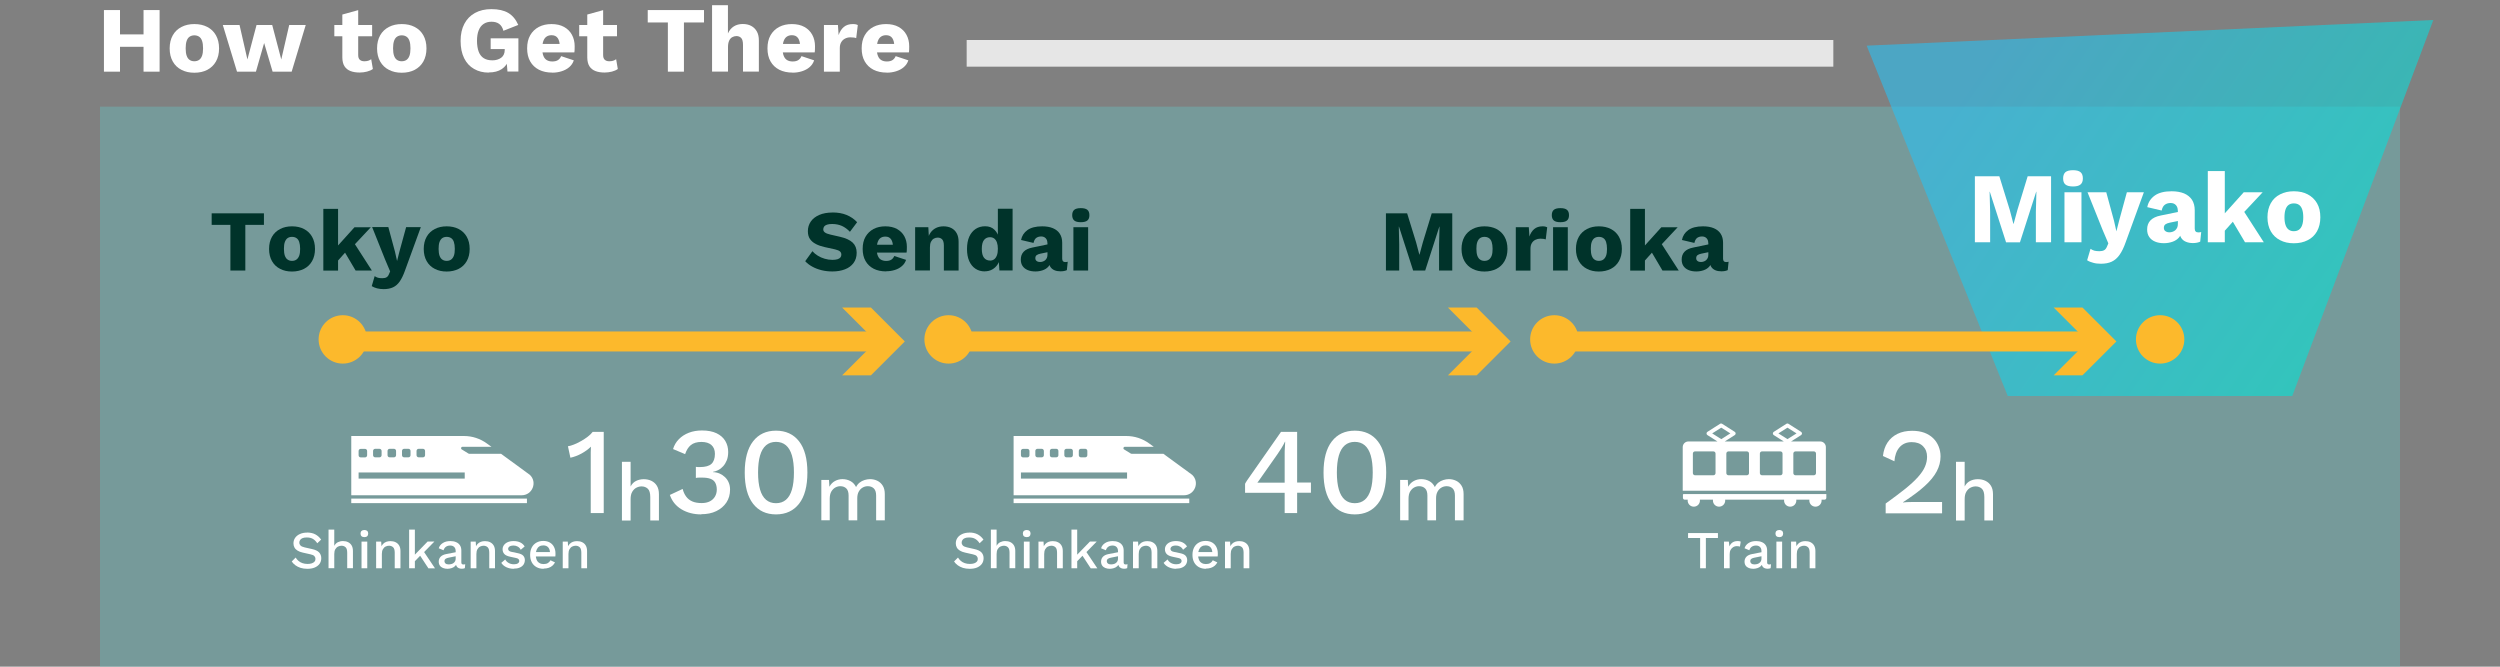
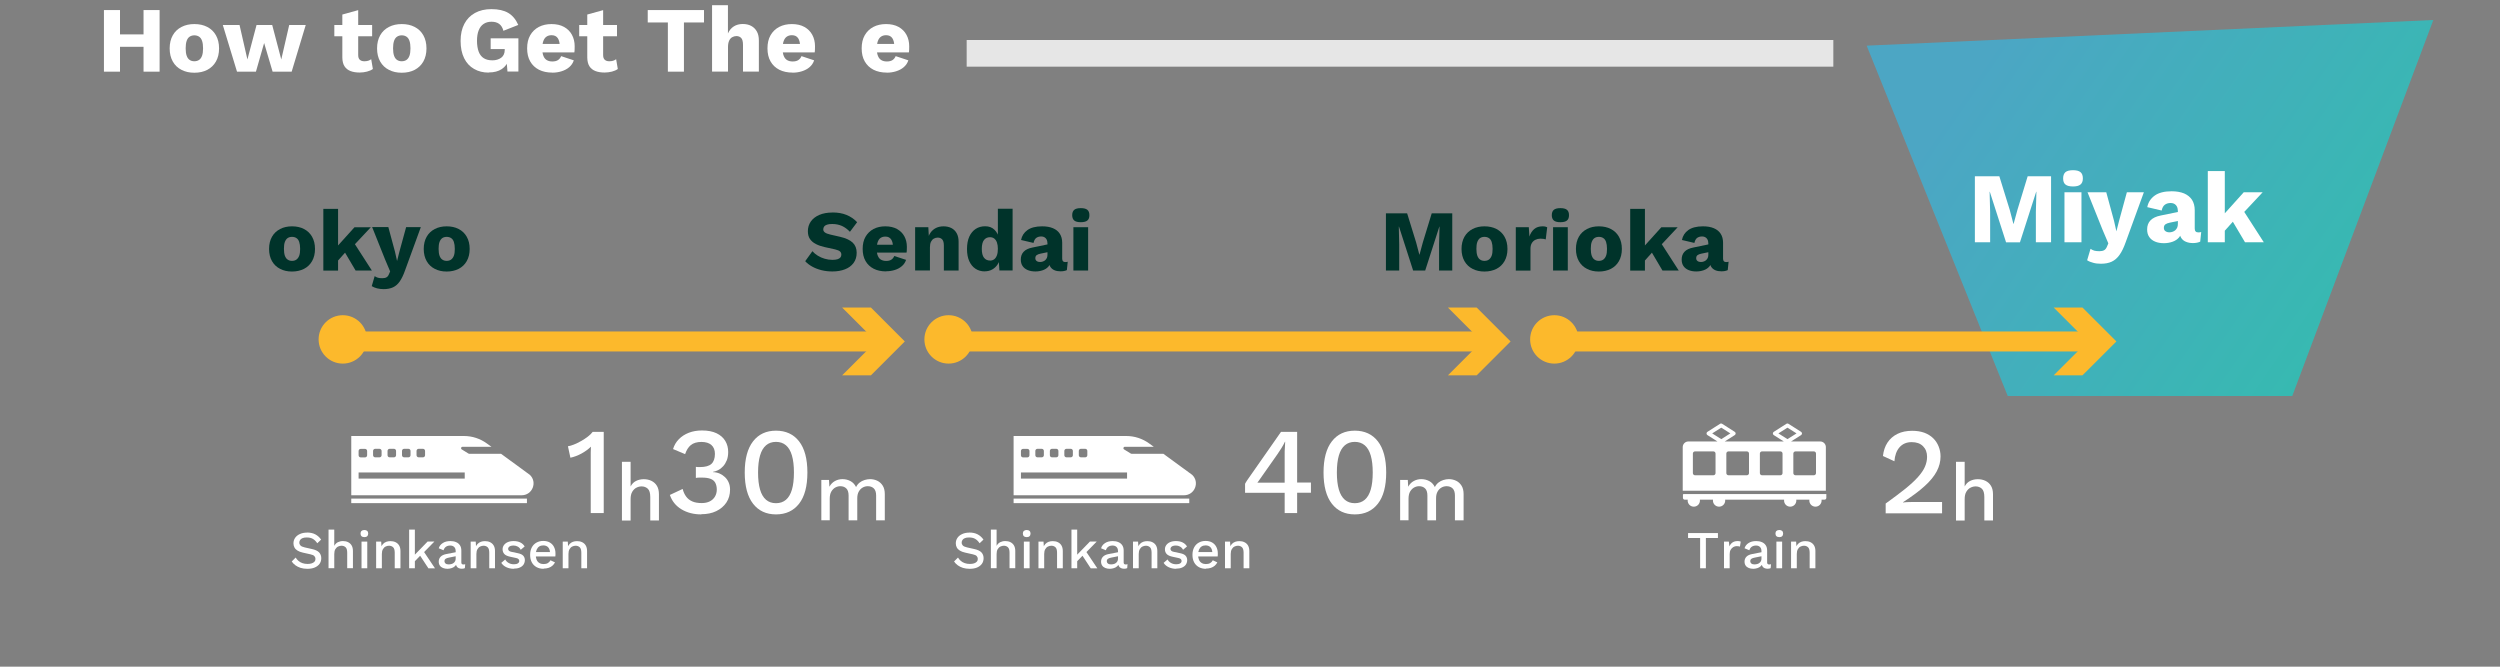
<svg xmlns="http://www.w3.org/2000/svg" id="map" width="375" height="100" viewBox="0 0 375 100">
  <rect x="0" y="0" width="375" height="100" fill="#808080" stroke="none" />
  <defs>
    <style>
      .cls-1 {
        fill: #00332a;
      }

      .cls-2 {
        stroke: #fcb92c;
        stroke-miterlimit: 10;
        stroke-width: 3px;
      }

      .cls-2, .cls-3 {
        fill: none;
      }

      .cls-4 {
        fill: #6cc;
        opacity: .35;
      }

      .cls-5, .cls-6 {
        fill: #fff;
      }

      .cls-7 {
        fill: #fcb92c;
      }

      .cls-6 {
        opacity: .8;
      }

      .cls-8 {
        fill: url(#_名称未設定グラデーション_5);
        opacity: .6;
      }
    </style>
    <clipPath id="clippath">
      <polygon class="cls-3" points="338.79 -68 -517.5 -68 123.78 -453.02 328.4 -461 338.79 -68" />
    </clipPath>
    <linearGradient id="_名称未設定グラデーション_5" data-name="名称未設定グラデーション 5" x1="299.12" y1="7.76" x2="363.85" y2="52.43" gradientUnits="userSpaceOnUse">
      <stop offset="0" stop-color="#29c0f2" />
      <stop offset="1" stop-color="#00e6cc" />
    </linearGradient>
  </defs>
-   <rect class="cls-4" x="15" y="16" width="345" height="84" />
  <polygon class="cls-8" points="343.84 59.4 301.16 59.4 280 6.85 365 3 343.84 59.4" />
  <g>
-     <path class="cls-1" d="M39.59,32v1.73h-2.79v6.85h-2.24v-6.85h-2.81v-1.73h7.84Z" />
    <path class="cls-1" d="M43.8,33.95c.68,0,1.28.13,1.8.4s.92.65,1.21,1.16c.29.51.44,1.12.44,1.83s-.15,1.32-.44,1.83c-.29.51-.69.89-1.21,1.16-.52.26-1.12.4-1.8.4s-1.26-.13-1.78-.4c-.52-.26-.93-.65-1.22-1.16-.29-.51-.44-1.12-.44-1.83s.15-1.32.44-1.83c.29-.51.7-.89,1.22-1.16s1.11-.4,1.78-.4ZM43.8,35.53c-.25,0-.47.06-.65.18-.18.12-.32.32-.42.58-.1.27-.14.62-.14,1.04s.05.77.14,1.03c.1.26.23.46.42.58.18.13.4.19.65.19s.48-.06.66-.19c.18-.13.32-.32.42-.58.1-.26.14-.61.14-1.03s-.05-.77-.14-1.04-.23-.46-.42-.58c-.18-.12-.4-.18-.66-.18Z" />
    <path class="cls-1" d="M50.71,31.33v9.26h-2.21v-9.26h2.21ZM55.63,34.08l-3.12,3.33-.42.12-1.86,2.08v-2.26s2.94-3.26,2.94-3.26h2.46ZM52.85,36.03l2.93,4.55h-2.44l-1.92-3.25,1.44-1.3Z" />
    <path class="cls-1" d="M63.12,34.08l-2.37,6.5c-.24.68-.51,1.23-.79,1.64-.29.41-.62.7-1.01.88-.39.18-.86.27-1.4.27-.36,0-.7-.04-1-.12-.3-.08-.57-.19-.79-.33l.44-1.5c.16.11.32.19.49.24.17.05.39.07.66.07.25,0,.46-.04.62-.13.16-.09.29-.25.38-.49l.17-.4-.75-1.77-1.95-4.88h2.43l1,3.71.31,1.38.36-1.43,1-3.65h2.2Z" />
    <path class="cls-1" d="M67,33.95c.68,0,1.28.13,1.8.4s.92.65,1.21,1.16c.29.51.44,1.12.44,1.83s-.15,1.32-.44,1.83c-.29.51-.69.89-1.21,1.16-.52.26-1.12.4-1.8.4s-1.26-.13-1.78-.4c-.52-.26-.93-.65-1.22-1.16-.29-.51-.44-1.12-.44-1.83s.15-1.32.44-1.83c.29-.51.7-.89,1.22-1.16s1.11-.4,1.78-.4ZM67,35.53c-.25,0-.47.06-.65.18-.18.12-.32.32-.42.58-.1.27-.14.62-.14,1.04s.05.77.14,1.03c.1.26.23.46.42.58.18.13.4.19.65.19s.48-.06.66-.19c.18-.13.32-.32.42-.58.1-.26.14-.61.14-1.03s-.05-.77-.14-1.04-.23-.46-.42-.58c-.18-.12-.4-.18-.66-.18Z" />
  </g>
  <g>
    <path class="cls-1" d="M124.87,31.87c.8,0,1.5.12,2.11.37s1.14.61,1.59,1.09l-1.08,1.44c-.37-.39-.77-.68-1.2-.88-.43-.19-.92-.29-1.46-.29-.32,0-.58.03-.78.1s-.34.16-.43.29c-.09.12-.13.26-.13.42,0,.18.08.34.25.46.17.13.44.23.83.32l1.44.33c.86.2,1.49.49,1.89.87.4.38.6.89.6,1.52s-.16,1.12-.47,1.54c-.31.42-.74.74-1.29.95-.55.21-1.17.32-1.87.32-.57,0-1.12-.06-1.64-.19s-.99-.31-1.4-.54c-.42-.23-.77-.5-1.05-.81l1.08-1.5c.22.25.48.47.8.67s.66.35,1.04.46c.38.11.76.17,1.15.17.3,0,.56-.03.76-.09s.35-.15.45-.27.14-.26.14-.43c0-.18-.06-.34-.19-.46-.13-.13-.38-.23-.74-.32l-1.59-.35c-.49-.11-.92-.26-1.29-.45-.38-.19-.67-.44-.89-.75s-.32-.71-.32-1.19c0-.54.15-1.02.44-1.44.29-.42.72-.75,1.27-.99.55-.24,1.22-.36,1.99-.36Z" />
    <path class="cls-1" d="M132.92,40.71c-.72,0-1.34-.13-1.87-.4-.52-.27-.93-.65-1.22-1.16-.29-.5-.43-1.11-.43-1.82s.14-1.32.43-1.82c.29-.5.69-.89,1.2-1.16s1.11-.4,1.77-.4,1.27.13,1.75.4.85.63,1.1,1.09c.25.46.38.99.38,1.59,0,.16,0,.31-.01.47,0,.16-.02.29-.04.39h-5.15v-1.18h4.17l-1.05.4c0-.52-.09-.92-.28-1.2-.19-.28-.47-.42-.86-.42-.28,0-.51.06-.71.19-.19.13-.34.33-.44.61s-.15.63-.15,1.07.06.77.17,1.03c.11.26.27.46.48.57s.46.18.75.18c.33,0,.59-.06.79-.19s.34-.31.44-.55l1.77.58c-.12.37-.33.69-.63.94-.3.26-.65.45-1.07.58s-.84.19-1.29.19Z" />
    <path class="cls-1" d="M137.27,40.58v-6.5h1.98l.12,2.24-.25-.25c.09-.47.24-.86.46-1.17.22-.31.5-.55.83-.71.33-.16.71-.24,1.12-.24.45,0,.84.09,1.18.26.33.17.6.43.79.77.19.34.29.76.29,1.27v4.33h-2.21v-3.74c0-.45-.09-.76-.26-.94-.17-.17-.39-.26-.66-.26-.21,0-.4.05-.58.15s-.32.26-.43.47-.16.51-.16.87v3.44h-2.21Z" />
    <path class="cls-1" d="M147.73,40.71c-.54,0-1.01-.13-1.41-.4-.4-.26-.71-.65-.94-1.15-.22-.5-.33-1.1-.33-1.81s.11-1.34.34-1.85c.23-.5.55-.89.96-1.16s.89-.4,1.42-.4c.59,0,1.06.18,1.42.54s.59.82.7,1.37l-.21.27v-4.81h2.21v9.26h-1.98l-.14-2.21.26.19c-.05.43-.18.81-.4,1.13-.21.32-.48.57-.81.75-.32.18-.7.27-1.11.27ZM148.49,39.09c.25,0,.47-.07.64-.2.18-.13.31-.34.41-.6s.14-.6.14-.99c0-.36-.05-.67-.14-.93-.09-.26-.23-.45-.4-.59-.18-.13-.39-.2-.64-.2-.38,0-.68.14-.9.42s-.33.73-.33,1.33.11,1.05.33,1.33c.22.28.52.42.9.42Z" />
    <path class="cls-1" d="M157.11,36.46c0-.3-.08-.54-.25-.72s-.4-.27-.68-.27-.53.07-.73.21-.34.4-.42.76l-1.87-.44c.12-.62.44-1.12.96-1.49s1.25-.56,2.2-.56c.63,0,1.17.09,1.62.28.45.19.79.46,1.03.83.24.37.36.82.36,1.36v2.38c0,.34.15.51.45.51.16,0,.28-.02.38-.05l-.13,1.26c-.26.12-.58.18-.95.18-.34,0-.64-.05-.9-.16-.26-.11-.46-.27-.61-.49s-.22-.5-.22-.84v-.08l.25-.09c0,.37-.11.68-.33.94-.22.25-.51.44-.86.56-.35.12-.72.18-1.1.18-.44,0-.83-.07-1.16-.21-.33-.14-.58-.34-.76-.6-.18-.26-.27-.59-.27-.98,0-.47.14-.86.42-1.16.28-.31.73-.52,1.33-.64l2.46-.51v1.17s-1.26.26-1.26.26c-.26.05-.45.13-.58.23-.13.1-.19.25-.19.45s.07.33.21.43c.14.1.3.14.49.14.15,0,.29-.02.42-.07.13-.04.25-.11.36-.2.1-.09.19-.21.25-.34.06-.14.09-.3.09-.49v-1.72Z" />
    <path class="cls-1" d="M162.12,33.33c-.45,0-.78-.08-.98-.25s-.31-.44-.31-.8.1-.64.31-.81.53-.25.98-.25.77.08.98.25.31.44.31.81-.1.63-.31.8-.53.25-.98.25ZM163.22,34.08v6.5h-2.21v-6.5h2.21Z" />
  </g>
  <g>
    <path class="cls-1" d="M217.84,32v8.58h-1.98v-3.94l.07-2.64h-.03l-2.12,6.58h-1.81l-2.12-6.58h-.03l.06,2.64v3.94h-1.99v-8.58h3.18l1.35,4.37.48,1.82h.03l.49-1.81,1.34-4.38h3.05Z" />
    <path class="cls-1" d="M222.67,33.95c.68,0,1.28.13,1.8.4s.92.65,1.21,1.16c.29.51.44,1.12.44,1.83s-.15,1.32-.44,1.83c-.29.51-.69.89-1.21,1.16-.52.26-1.12.4-1.8.4s-1.26-.13-1.78-.4c-.52-.26-.93-.65-1.22-1.16-.29-.51-.44-1.12-.44-1.83s.15-1.32.44-1.83c.29-.51.7-.89,1.22-1.16s1.11-.4,1.78-.4ZM222.67,35.53c-.25,0-.47.06-.65.18-.18.12-.32.32-.42.58-.1.27-.14.62-.14,1.04s.05.77.14,1.03c.1.26.23.46.42.58.18.13.4.19.65.19s.48-.06.66-.19c.18-.13.32-.32.42-.58.1-.26.14-.61.14-1.03s-.05-.77-.14-1.04-.23-.46-.42-.58c-.18-.12-.4-.18-.66-.18Z" />
    <path class="cls-1" d="M227.37,40.58v-6.5h1.95l.09,1.4c.16-.48.41-.86.73-1.13.33-.27.74-.4,1.24-.4.16,0,.31.01.42.04.12.03.21.06.28.1l-.22,1.82c-.09-.03-.2-.06-.33-.08s-.3-.03-.49-.03c-.26,0-.5.06-.73.17-.23.11-.41.28-.54.5-.13.22-.2.5-.2.84v3.28h-2.21Z" />
    <path class="cls-1" d="M234.06,33.33c-.45,0-.78-.08-.98-.25s-.31-.44-.31-.8.1-.64.31-.81.53-.25.98-.25.77.08.98.25.31.44.31.81-.1.63-.31.8-.53.25-.98.25ZM235.17,34.08v6.5h-2.21v-6.5h2.21Z" />
    <path class="cls-1" d="M239.83,33.95c.68,0,1.28.13,1.8.4s.92.65,1.21,1.16c.29.51.44,1.12.44,1.83s-.15,1.32-.44,1.83c-.29.51-.69.89-1.21,1.16-.52.26-1.12.4-1.8.4s-1.26-.13-1.78-.4c-.52-.26-.93-.65-1.22-1.16-.29-.51-.44-1.12-.44-1.83s.15-1.32.44-1.83c.29-.51.7-.89,1.22-1.16s1.11-.4,1.78-.4ZM239.83,35.53c-.25,0-.47.06-.65.18-.18.12-.32.32-.42.58-.1.27-.14.62-.14,1.04s.05.77.14,1.03c.1.26.23.46.42.58.18.13.4.19.65.19s.48-.06.66-.19c.18-.13.32-.32.42-.58.1-.26.14-.61.14-1.03s-.05-.77-.14-1.04-.23-.46-.42-.58c-.18-.12-.4-.18-.66-.18Z" />
    <path class="cls-1" d="M246.74,31.33v9.26h-2.21v-9.26h2.21ZM251.66,34.08l-3.12,3.33-.42.12-1.86,2.08v-2.26s2.94-3.26,2.94-3.26h2.46ZM248.88,36.03l2.93,4.55h-2.44l-1.92-3.25,1.44-1.3Z" />
    <path class="cls-1" d="M256.24,36.46c0-.3-.08-.54-.25-.72s-.4-.27-.68-.27-.53.07-.73.21-.34.4-.42.76l-1.87-.44c.12-.62.44-1.12.96-1.49s1.25-.56,2.2-.56c.63,0,1.17.09,1.62.28.45.19.79.46,1.03.83.24.37.36.82.36,1.36v2.38c0,.34.15.51.45.51.16,0,.28-.02.38-.05l-.13,1.26c-.26.12-.58.18-.95.18-.34,0-.64-.05-.9-.16-.26-.11-.46-.27-.61-.49s-.22-.5-.22-.84v-.08l.25-.09c0,.37-.11.68-.33.94-.22.25-.51.44-.86.56-.35.12-.72.18-1.1.18-.44,0-.83-.07-1.16-.21-.33-.14-.58-.34-.76-.6-.18-.26-.27-.59-.27-.98,0-.47.14-.86.42-1.16.28-.31.73-.52,1.33-.64l2.46-.51v1.17s-1.26.26-1.26.26c-.26.05-.45.13-.58.23-.13.1-.19.25-.19.45s.07.33.21.43c.14.1.3.14.49.14.15,0,.29-.02.42-.07.13-.04.25-.11.36-.2.1-.09.19-.21.25-.34.06-.14.09-.3.09-.49v-1.72Z" />
  </g>
  <g>
    <path class="cls-5" d="M88.61,76.97v-8.36c0-.25,0-.5,0-.77,0-.26.02-.54.03-.84-.42.41-.9.75-1.43,1.04-.54.29-1.09.5-1.65.62l-.37-1.72c.26-.04.56-.12.9-.26.34-.14.7-.31,1.07-.52.37-.21.71-.43,1.02-.67.31-.24.55-.48.72-.71h1.66v12.18h-1.96Z" />
    <path class="cls-5" d="M93.29,78.05v-8.78h1.3v3.7c.2-.38.47-.66.82-.83.34-.17.73-.26,1.15-.26s.81.08,1.16.25c.34.17.62.41.82.75.2.33.3.75.3,1.26v3.93h-1.3v-3.51c0-.6-.12-1.01-.37-1.25-.25-.23-.56-.35-.93-.35-.26,0-.52.06-.77.19-.25.12-.46.33-.63.61-.17.28-.25.65-.25,1.12v3.2h-1.3Z" />
    <path class="cls-5" d="M105.19,77.16c-1.14,0-2.14-.26-2.98-.77-.84-.51-1.42-1.23-1.73-2.15l1.92-.9c.11.44.28.82.52,1.14.23.32.54.56.92.73.38.17.86.25,1.42.25.48,0,.89-.09,1.22-.26.33-.17.59-.41.77-.72.18-.31.27-.66.27-1.05s-.08-.74-.23-1.02c-.15-.27-.39-.47-.72-.59-.33-.12-.74-.18-1.25-.18-.15,0-.3,0-.45,0-.15,0-.32.02-.49.05v-1.66c.11.01.22.02.32.03.1,0,.21,0,.3,0,.8,0,1.37-.16,1.72-.48.34-.32.52-.82.52-1.5,0-.58-.18-1.02-.53-1.33s-.85-.46-1.5-.46-1.2.16-1.58.47c-.38.31-.66.77-.86,1.36l-1.81-.76c.17-.57.46-1.06.87-1.48.41-.42.91-.74,1.5-.97.6-.23,1.25-.34,1.97-.34.87,0,1.6.14,2.19.42.58.28,1.02.67,1.31,1.16.29.49.43,1.04.43,1.64,0,.47-.07.88-.2,1.23-.14.35-.32.65-.54.9-.23.25-.47.45-.74.58-.26.14-.53.23-.8.28v.04c.36.01.69.08.99.21.3.13.57.31.81.54.24.23.43.5.56.82.14.32.2.67.2,1.05,0,.74-.18,1.38-.55,1.94-.37.55-.88.98-1.52,1.29s-1.39.46-2.24.46Z" />
    <path class="cls-5" d="M116.4,77.16c-1.46,0-2.61-.53-3.44-1.6s-1.25-2.62-1.25-4.68.42-3.61,1.25-4.68,1.98-1.6,3.44-1.6,2.63.53,3.46,1.6,1.25,2.62,1.25,4.68-.42,3.62-1.25,4.68-1.98,1.6-3.46,1.6ZM116.4,75.48c.59,0,1.09-.17,1.49-.51.4-.34.7-.85.9-1.53.2-.68.3-1.53.3-2.56s-.1-1.87-.3-2.56c-.2-.68-.5-1.19-.9-1.53s-.9-.51-1.49-.51-1.09.17-1.49.51-.7.85-.9,1.53c-.2.68-.3,1.54-.3,2.56s.1,1.87.3,2.56c.2.68.5,1.19.9,1.53.4.34.9.51,1.49.51Z" />
    <path class="cls-5" d="M123.2,78.05v-6.06h1.15l.06,1.02c.21-.39.49-.67.84-.86.35-.19.73-.28,1.12-.28.44,0,.84.1,1.21.3.37.2.64.5.83.89.13-.27.31-.49.53-.67.23-.18.48-.31.75-.39.27-.08.55-.13.81-.13.39,0,.75.08,1.09.24.34.16.61.41.82.74.21.33.31.76.31,1.27v3.93h-1.3v-3.72c0-.49-.12-.85-.35-1.07s-.53-.33-.9-.33c-.28,0-.54.07-.78.21s-.43.34-.58.61c-.15.27-.22.6-.22,1v3.3h-1.3v-3.72c0-.49-.12-.85-.35-1.07s-.53-.33-.9-.33c-.24,0-.48.06-.73.19-.24.13-.44.33-.61.61-.16.27-.24.64-.24,1.09v3.22h-1.3Z" />
  </g>
  <g>
    <path class="cls-5" d="M46.06,79.88c.47,0,.89.09,1.23.27s.64.44.88.79l-.58.55c-.2-.31-.43-.53-.68-.67-.25-.14-.55-.2-.9-.2-.26,0-.47.03-.63.1-.17.07-.29.16-.36.28-.08.11-.12.24-.12.39,0,.17.06.31.17.43.11.12.33.22.64.29l1.07.24c.51.11.87.28,1.09.51.21.23.32.52.32.87,0,.33-.09.61-.26.85-.18.24-.42.42-.73.55-.31.13-.68.19-1.1.19-.37,0-.71-.05-1.01-.14-.3-.1-.56-.23-.78-.39-.22-.17-.41-.35-.55-.57l.59-.59c.11.19.25.35.42.5.17.15.37.26.6.34.23.08.48.12.76.12.25,0,.46-.03.64-.09.18-.06.31-.15.41-.26s.14-.25.14-.41-.05-.29-.16-.41c-.1-.12-.3-.21-.58-.27l-1.16-.26c-.32-.07-.58-.17-.79-.3-.21-.13-.36-.28-.46-.47-.1-.18-.15-.39-.15-.62,0-.3.08-.57.24-.81s.4-.44.71-.58c.31-.15.68-.22,1.1-.22Z" />
    <path class="cls-5" d="M49.28,85.24v-5.8h.86v2.44c.13-.25.31-.43.54-.55.23-.11.48-.17.76-.17s.54.05.76.16c.23.11.41.27.54.49s.2.5.2.83v2.59h-.86v-2.32c0-.4-.08-.67-.24-.82-.16-.15-.37-.23-.61-.23-.17,0-.34.04-.51.12s-.31.22-.42.4-.16.43-.16.74v2.11h-.86Z" />
    <path class="cls-5" d="M54.66,80.57c-.19,0-.33-.05-.43-.14s-.15-.23-.15-.4.05-.3.15-.39c.1-.09.24-.14.43-.14s.32.05.42.14c.1.09.15.22.15.39s-.05.3-.15.4-.24.14-.42.14ZM55.09,81.24v4h-.86v-4h.86Z" />
    <path class="cls-5" d="M56.42,85.24v-4h.76l.06,1.04-.11-.11c.07-.23.18-.42.32-.57s.31-.26.5-.33c.19-.07.4-.1.62-.1.28,0,.54.05.76.16.23.11.41.27.54.49s.2.5.2.83v2.59h-.86v-2.33c0-.39-.08-.67-.24-.82-.16-.15-.37-.23-.61-.23-.18,0-.35.04-.51.12-.17.08-.3.21-.41.4s-.16.42-.16.73v2.13h-.86Z" />
    <path class="cls-5" d="M62.23,79.44v5.8h-.86v-5.8h.86ZM65.15,81.24l-1.78,1.82-.18.13-1.26,1.3v-.98s2.21-2.28,2.21-2.28h1.02ZM63.47,82.59l1.78,2.66h-.99l-1.42-2.17.64-.49Z" />
    <path class="cls-5" d="M68.35,82.67c0-.27-.07-.47-.22-.62s-.35-.22-.6-.22c-.24,0-.45.06-.62.17-.17.11-.3.29-.38.54l-.72-.3c.1-.33.3-.59.6-.78.3-.2.68-.3,1.15-.3.32,0,.6.05.85.16.25.1.44.26.58.47.14.21.21.47.21.8v1.78c0,.2.1.3.3.3.1,0,.19-.01.28-.04l-.05.59c-.12.06-.28.09-.46.09-.17,0-.32-.03-.46-.09-.14-.06-.24-.15-.32-.28-.08-.12-.12-.28-.12-.47v-.06h.18c-.05.2-.15.37-.3.51-.15.14-.32.24-.52.3s-.4.1-.6.1c-.25,0-.48-.04-.68-.12-.2-.08-.36-.2-.47-.36s-.17-.36-.17-.6c0-.3.1-.54.29-.74.19-.19.47-.32.83-.39l1.55-.3v.6s-1.14.23-1.14.23c-.22.04-.39.1-.5.18-.11.08-.17.2-.17.35s.06.27.17.36c.11.09.27.13.46.13.13,0,.26-.02.39-.05.13-.03.24-.08.34-.16.1-.07.18-.17.24-.28s.08-.25.08-.41v-1.09Z" />
    <path class="cls-5" d="M70.6,85.24v-4h.76l.06,1.04-.11-.11c.07-.23.18-.42.32-.57s.31-.26.5-.33c.19-.07.4-.1.62-.1.28,0,.54.05.76.16.23.11.41.27.54.49s.2.5.2.83v2.59h-.86v-2.33c0-.39-.08-.67-.24-.82-.16-.15-.37-.23-.61-.23-.18,0-.35.04-.51.12-.17.08-.3.21-.41.4s-.16.42-.16.73v2.13h-.86Z" />
    <path class="cls-5" d="M77.07,85.32c-.4,0-.77-.08-1.1-.23-.33-.15-.59-.37-.78-.66l.59-.51c.12.22.29.39.51.52.22.13.49.2.8.2.25,0,.44-.04.58-.13s.22-.21.22-.36c0-.1-.03-.19-.1-.27s-.19-.14-.38-.18l-.84-.18c-.43-.09-.73-.22-.91-.41-.18-.19-.27-.43-.27-.72,0-.22.06-.42.19-.61.13-.19.32-.34.56-.45.25-.11.55-.17.89-.17.4,0,.74.07,1.02.21.28.14.5.34.65.6l-.59.5c-.1-.21-.25-.37-.45-.48s-.4-.16-.62-.16c-.17,0-.32.02-.44.06-.12.04-.22.1-.28.18s-.1.16-.1.26c0,.11.04.2.12.28.08.08.22.14.43.18l.91.19c.38.08.65.2.81.38.16.18.24.4.24.65s-.07.48-.2.68c-.13.19-.33.35-.58.45-.25.11-.55.16-.9.16Z" />
    <path class="cls-5" d="M81.54,85.32c-.4,0-.75-.08-1.06-.25-.3-.17-.54-.4-.71-.72s-.25-.68-.25-1.12.08-.8.25-1.12.4-.55.7-.72c.3-.17.64-.25,1.02-.25s.72.08.99.24c.27.16.48.38.62.66s.22.59.22.94c0,.1,0,.19,0,.27,0,.08-.01.16-.02.22h-3.22v-.66h2.84l-.42.13c0-.36-.09-.64-.27-.84s-.43-.29-.74-.29c-.23,0-.43.05-.6.16-.17.11-.3.27-.39.48-.09.21-.14.47-.14.77s.05.55.14.76.23.37.41.47c.18.11.38.16.62.16.27,0,.48-.05.65-.15.17-.1.3-.24.39-.42l.68.32c-.1.19-.23.36-.39.5-.16.14-.36.25-.58.32-.22.07-.47.11-.74.11Z" />
    <path class="cls-5" d="M84.41,85.24v-4h.76l.06,1.04-.11-.11c.07-.23.18-.42.32-.57s.31-.26.5-.33c.19-.07.4-.1.62-.1.28,0,.54.05.76.16.23.11.41.27.54.49s.2.5.2.83v2.59h-.86v-2.33c0-.39-.08-.67-.24-.82-.16-.15-.37-.23-.61-.23-.18,0-.35.04-.51.12-.17.08-.3.21-.41.4s-.16.42-.16.73v2.13h-.86Z" />
  </g>
  <g>
    <path class="cls-5" d="M145.41,79.88c.47,0,.89.09,1.23.27s.64.44.88.79l-.58.55c-.2-.31-.43-.53-.68-.67-.25-.14-.55-.2-.9-.2-.26,0-.47.03-.63.1-.17.07-.29.16-.36.28-.08.11-.12.24-.12.39,0,.17.06.31.17.43.11.12.33.22.64.29l1.07.24c.51.11.87.28,1.09.51.21.23.32.52.32.87,0,.33-.09.61-.26.85-.18.24-.42.42-.73.55-.31.13-.68.19-1.1.19-.37,0-.71-.05-1.01-.14-.3-.1-.56-.23-.78-.39-.22-.17-.41-.35-.55-.57l.59-.59c.11.19.25.35.42.5.17.15.37.26.6.34.23.08.48.12.76.12.25,0,.46-.03.64-.09.18-.06.31-.15.41-.26s.14-.25.14-.41-.05-.29-.16-.41c-.1-.12-.3-.21-.58-.27l-1.16-.26c-.32-.07-.58-.17-.79-.3-.21-.13-.36-.28-.46-.47-.1-.18-.15-.39-.15-.62,0-.3.08-.57.24-.81s.4-.44.71-.58c.31-.15.68-.22,1.1-.22Z" />
    <path class="cls-5" d="M148.63,85.24v-5.8h.86v2.44c.13-.25.31-.43.54-.55.23-.11.48-.17.76-.17s.54.05.76.16c.23.11.41.27.54.49s.2.5.2.83v2.59h-.86v-2.32c0-.4-.08-.67-.24-.82-.16-.15-.37-.23-.61-.23-.17,0-.34.04-.51.12s-.31.22-.42.4-.16.43-.16.74v2.11h-.86Z" />
    <path class="cls-5" d="M154.01,80.57c-.19,0-.33-.05-.43-.14s-.15-.23-.15-.4.05-.3.15-.39c.1-.09.24-.14.43-.14s.32.05.42.14c.1.09.15.22.15.39s-.05.3-.15.4-.24.14-.42.14ZM154.44,81.24v4h-.86v-4h.86Z" />
    <path class="cls-5" d="M155.77,85.24v-4h.76l.06,1.04-.11-.11c.07-.23.18-.42.32-.57s.31-.26.5-.33c.19-.07.4-.1.62-.1.28,0,.54.05.76.16.23.11.41.27.54.49s.2.5.2.83v2.59h-.86v-2.33c0-.39-.08-.67-.24-.82-.16-.15-.37-.23-.61-.23-.18,0-.35.04-.51.12-.17.08-.3.21-.41.4s-.16.42-.16.73v2.13h-.86Z" />
    <path class="cls-5" d="M161.58,79.44v5.8h-.86v-5.8h.86ZM164.5,81.24l-1.78,1.82-.18.13-1.26,1.3v-.98s2.21-2.28,2.21-2.28h1.02ZM162.82,82.59l1.78,2.66h-.99l-1.42-2.17.64-.49Z" />
    <path class="cls-5" d="M167.7,82.67c0-.27-.07-.47-.22-.62s-.35-.22-.6-.22c-.24,0-.45.06-.62.17-.17.11-.3.29-.38.54l-.72-.3c.1-.33.3-.59.6-.78.3-.2.68-.3,1.15-.3.32,0,.6.05.85.16.25.1.44.26.58.47.14.21.21.47.21.8v1.78c0,.2.1.3.3.3.1,0,.19-.01.28-.04l-.05.59c-.12.06-.28.09-.46.09-.17,0-.32-.03-.46-.09-.14-.06-.24-.15-.32-.28-.08-.12-.12-.28-.12-.47v-.06h.18c-.05.2-.15.37-.3.51-.15.14-.32.24-.52.3s-.4.1-.6.1c-.25,0-.48-.04-.68-.12-.2-.08-.36-.2-.47-.36s-.17-.36-.17-.6c0-.3.1-.54.29-.74.19-.19.47-.32.83-.39l1.55-.3v.6s-1.14.23-1.14.23c-.22.04-.39.1-.5.18-.11.08-.17.2-.17.35s.06.27.17.36c.11.09.27.13.46.13.13,0,.26-.02.39-.05.13-.03.24-.08.34-.16.1-.07.18-.17.24-.28s.08-.25.08-.41v-1.09Z" />
    <path class="cls-5" d="M169.95,85.24v-4h.76l.06,1.04-.11-.11c.07-.23.18-.42.32-.57s.31-.26.5-.33c.19-.07.4-.1.62-.1.28,0,.54.05.76.16.23.11.41.27.54.49s.2.5.2.83v2.59h-.86v-2.33c0-.39-.08-.67-.24-.82-.16-.15-.37-.23-.61-.23-.18,0-.35.04-.51.12-.17.08-.3.21-.41.4s-.16.42-.16.73v2.13h-.86Z" />
    <path class="cls-5" d="M176.42,85.32c-.4,0-.77-.08-1.1-.23-.33-.15-.59-.37-.78-.66l.59-.51c.12.22.29.39.51.52.22.13.49.2.8.2.25,0,.44-.04.58-.13s.22-.21.22-.36c0-.1-.03-.19-.1-.27s-.19-.14-.38-.18l-.84-.18c-.43-.09-.73-.22-.91-.41-.18-.19-.27-.43-.27-.72,0-.22.06-.42.19-.61.13-.19.32-.34.56-.45.25-.11.55-.17.89-.17.4,0,.74.07,1.02.21.28.14.5.34.65.6l-.59.5c-.1-.21-.25-.37-.45-.48s-.4-.16-.62-.16c-.17,0-.32.02-.44.06-.12.04-.22.1-.28.18s-.1.16-.1.26c0,.11.04.2.12.28.08.08.22.14.43.18l.91.19c.38.08.65.2.81.38.16.18.24.4.24.65s-.07.48-.2.68c-.13.19-.33.35-.58.45-.25.11-.55.16-.9.16Z" />
    <path class="cls-5" d="M180.89,85.32c-.4,0-.75-.08-1.06-.25-.3-.17-.54-.4-.71-.72s-.25-.68-.25-1.12.08-.8.25-1.12.4-.55.7-.72c.3-.17.64-.25,1.02-.25s.72.08.99.24c.27.16.48.38.62.66s.22.59.22.94c0,.1,0,.19,0,.27,0,.08-.01.16-.02.22h-3.22v-.66h2.84l-.42.13c0-.36-.09-.64-.27-.84s-.43-.29-.74-.29c-.23,0-.43.05-.6.16-.17.11-.3.27-.39.48-.09.21-.14.47-.14.77s.05.55.14.76.23.37.41.47c.18.11.38.16.62.16.27,0,.48-.05.65-.15.17-.1.3-.24.39-.42l.68.32c-.1.19-.23.36-.39.5-.16.14-.36.25-.58.32-.22.07-.47.11-.74.11Z" />
    <path class="cls-5" d="M183.75,85.24v-4h.76l.06,1.04-.11-.11c.07-.23.18-.42.32-.57s.31-.26.5-.33c.19-.07.4-.1.62-.1.28,0,.54.05.76.16.23.11.41.27.54.49s.2.5.2.83v2.59h-.86v-2.33c0-.39-.08-.67-.24-.82-.16-.15-.37-.23-.61-.23-.18,0-.35.04-.51.12-.17.08-.3.21-.41.4s-.16.42-.16.73v2.13h-.86Z" />
  </g>
  <g>
    <path class="cls-5" d="M257.69,79.96v.74h-1.81v4.54h-.86v-4.54h-1.81v-.74h4.47Z" />
    <path class="cls-5" d="M258.6,85.24v-4h.73l.08.72c.11-.26.27-.46.48-.6.21-.14.47-.2.78-.2.08,0,.16,0,.24.02.08.01.15.03.2.06l-.12.75c-.06-.02-.12-.04-.2-.05-.07-.01-.17-.02-.29-.02-.17,0-.33.04-.49.13-.16.09-.29.22-.4.4s-.16.4-.16.67v2.12h-.86Z" />
    <path class="cls-5" d="M264.22,82.67c0-.27-.07-.47-.22-.62s-.35-.22-.6-.22c-.24,0-.45.06-.62.17-.17.11-.3.29-.38.54l-.72-.3c.1-.33.3-.59.6-.78.3-.2.68-.3,1.15-.3.32,0,.6.05.85.16.25.1.44.26.58.47.14.21.21.47.21.8v1.78c0,.2.1.3.3.3.1,0,.19-.01.28-.04l-.05.59c-.12.06-.28.09-.46.09-.17,0-.32-.03-.46-.09-.14-.06-.24-.15-.32-.28-.08-.12-.12-.28-.12-.47v-.06h.18c-.05.2-.15.37-.3.51-.15.14-.32.24-.52.3s-.4.1-.6.1c-.25,0-.48-.04-.68-.12-.2-.08-.36-.2-.47-.36s-.17-.36-.17-.6c0-.3.1-.54.29-.74.19-.19.47-.32.83-.39l1.55-.3v.6s-1.14.23-1.14.23c-.22.04-.39.1-.5.18-.11.08-.17.2-.17.35s.06.27.17.36c.11.09.27.13.46.13.13,0,.26-.02.39-.05.13-.03.24-.08.34-.16.1-.07.18-.17.24-.28s.08-.25.08-.41v-1.09Z" />
    <path class="cls-5" d="M266.9,80.57c-.19,0-.33-.05-.43-.14s-.15-.23-.15-.4.05-.3.15-.39c.1-.09.24-.14.43-.14s.32.05.42.14c.1.09.15.22.15.39s-.05.3-.15.4-.24.14-.42.14ZM267.32,81.24v4h-.86v-4h.86Z" />
    <path class="cls-5" d="M268.66,85.24v-4h.76l.06,1.04-.11-.11c.07-.23.18-.42.32-.57s.31-.26.5-.33c.19-.07.4-.1.62-.1.28,0,.54.05.76.16.23.11.41.27.54.49s.2.5.2.83v2.59h-.86v-2.33c0-.39-.08-.67-.24-.82-.16-.15-.37-.23-.61-.23-.18,0-.35.04-.51.12-.17.08-.3.21-.41.4s-.16.42-.16.73v2.13h-.86Z" />
  </g>
  <g>
    <path class="cls-5" d="M282.85,76.97v-1.44c1.17-.84,2.15-1.58,2.94-2.21.79-.64,1.43-1.23,1.91-1.77.48-.54.83-1.05,1.04-1.54s.32-.98.32-1.49c0-.65-.2-1.18-.61-1.59s-.97-.61-1.7-.61c-.76,0-1.37.26-1.82.77-.45.51-.7,1.21-.77,2.1l-1.72-.79c.09-.78.31-1.45.68-2.01s.87-1,1.5-1.31,1.37-.46,2.21-.46c.69,0,1.29.1,1.82.29.52.2.96.47,1.32.82s.63.76.82,1.23.29.97.29,1.5c0,.78-.19,1.52-.57,2.24-.38.72-.98,1.46-1.81,2.21-.82.75-1.91,1.56-3.25,2.42v.04c.15-.02.35-.04.61-.05.26,0,.52-.01.78-.02s.47,0,.63,0h3.84v1.7h-8.47Z" />
    <path class="cls-5" d="M293.4,78.05v-8.78h1.3v3.7c.2-.38.47-.66.82-.83.34-.17.73-.26,1.15-.26s.81.08,1.16.25c.34.17.62.41.82.75.2.33.3.75.3,1.26v3.93h-1.3v-3.51c0-.6-.12-1.01-.37-1.25-.25-.23-.56-.35-.93-.35-.26,0-.52.06-.77.19-.25.12-.46.33-.63.61-.17.28-.25.65-.25,1.12v3.2h-1.3Z" />
  </g>
  <g>
    <path class="cls-5" d="M192.7,76.97v-3.05h-5.94v-1.35c.02-.06.06-.14.12-.22.06-.09.12-.18.19-.3l5.08-7.27h2.42v7.6h2.07v1.53h-2.07v3.05h-1.86ZM188.6,72.4h4.1v-4.3c0-.3,0-.6.03-.91.02-.31.03-.62.05-.93h-.04c-.14.3-.31.62-.53.97-.22.35-.42.66-.6.91l-2.88,4.1s-.05.05-.06.07c-.02.02-.04.06-.06.09Z" />
    <path class="cls-5" d="M203.22,77.16c-1.46,0-2.61-.53-3.44-1.6s-1.25-2.62-1.25-4.68.42-3.61,1.25-4.68,1.98-1.6,3.44-1.6,2.63.53,3.46,1.6,1.25,2.62,1.25,4.68-.42,3.62-1.25,4.68-1.98,1.6-3.46,1.6ZM203.22,75.48c.59,0,1.09-.17,1.49-.51.4-.34.7-.85.9-1.53.2-.68.3-1.53.3-2.56s-.1-1.87-.3-2.56c-.2-.68-.5-1.19-.9-1.53s-.9-.51-1.49-.51-1.09.17-1.49.51-.7.85-.9,1.53c-.2.68-.3,1.54-.3,2.56s.1,1.87.3,2.56c.2.68.5,1.19.9,1.53.4.34.9.51,1.49.51Z" />
    <path class="cls-5" d="M210.02,78.05v-6.06h1.15l.06,1.02c.21-.39.49-.67.84-.86.35-.19.73-.28,1.12-.28.44,0,.84.1,1.21.3.37.2.64.5.83.89.13-.27.31-.49.53-.67.23-.18.48-.31.75-.39.27-.08.55-.13.81-.13.39,0,.75.08,1.09.24.34.16.61.41.82.74.21.33.31.76.31,1.27v3.93h-1.3v-3.72c0-.49-.12-.85-.35-1.07s-.53-.33-.9-.33c-.28,0-.54.07-.78.21s-.43.34-.58.61c-.15.27-.22.6-.22,1v3.3h-1.3v-3.72c0-.49-.12-.85-.35-1.07s-.53-.33-.9-.33c-.24,0-.48.06-.73.19-.24.13-.44.33-.61.61-.16.27-.24.64-.24,1.09v3.22h-1.3Z" />
  </g>
  <g>
    <path class="cls-5" d="M52.69,65.39v8.9s25.56,0,25.56,0c1.61,0,2.39-1.96,1.23-3.06l-4.32-3.16h-4.77s-.08-.01-.11-.03l-1.02-.63c-.18-.11-.1-.39.11-.39h4.35s-.69-.5-.69-.5c-1-.73-2.2-1.12-3.43-1.12h-16.9ZM57.24,68.28c0,.18-.14.32-.32.32h-.64c-.18,0-.32-.14-.32-.32v-.64c0-.18.14-.32.32-.32h.64c.17,0,.32.14.32.32v.64ZM59.41,68.28c0,.18-.14.32-.32.32h-.64c-.18,0-.32-.14-.32-.32v-.64c0-.18.14-.32.32-.32h.64c.18,0,.32.14.32.32v.64ZM61.58,68.28c0,.18-.14.32-.32.32h-.64c-.18,0-.32-.14-.32-.32v-.64c0-.18.14-.32.32-.32h.64c.18,0,.32.14.32.32v.64ZM63.76,68.28c0,.18-.14.32-.32.32h-.64c-.17,0-.32-.14-.32-.32v-.64c0-.18.14-.32.32-.32h.64c.18,0,.32.14.32.32v.64ZM53.79,70.87h15.92v.92h-15.92v-.92ZM53.79,67.65c0-.18.14-.32.32-.32h.64c.18,0,.32.14.32.32v.64c0,.18-.14.32-.32.32h-.64c-.18,0-.32-.14-.32-.32v-.64Z" />
    <rect class="cls-5" x="52.69" y="74.8" width="26.35" height=".68" transform="translate(131.73 150.27) rotate(-180)" />
  </g>
  <g>
    <path class="cls-5" d="M152.04,65.39v8.9s25.56,0,25.56,0c1.61,0,2.39-1.96,1.23-3.06l-4.32-3.16h-4.77s-.08-.01-.11-.03l-1.02-.63c-.18-.11-.1-.39.11-.39h4.35s-.69-.5-.69-.5c-1-.73-2.2-1.12-3.43-1.12h-16.9ZM156.58,68.28c0,.18-.14.32-.32.32h-.64c-.18,0-.32-.14-.32-.32v-.64c0-.18.14-.32.32-.32h.64c.17,0,.32.14.32.32v.64ZM158.76,68.28c0,.18-.14.32-.32.32h-.64c-.18,0-.32-.14-.32-.32v-.64c0-.18.14-.32.32-.32h.64c.18,0,.32.14.32.32v.64ZM160.93,68.28c0,.18-.14.32-.32.32h-.64c-.18,0-.32-.14-.32-.32v-.64c0-.18.14-.32.32-.32h.64c.18,0,.32.14.32.32v.64ZM163.1,68.28c0,.18-.14.32-.32.32h-.64c-.17,0-.32-.14-.32-.32v-.64c0-.18.14-.32.32-.32h.64c.18,0,.32.14.32.32v.64ZM153.14,70.87h15.92v.92h-15.92v-.92ZM153.14,67.65c0-.18.14-.32.32-.32h.64c.18,0,.32.14.32.32v.64c0,.18-.14.32-.32.32h-.64c-.18,0-.32-.14-.32-.32v-.64Z" />
    <rect class="cls-5" x="152.04" y="74.8" width="26.35" height=".68" transform="translate(330.43 150.27) rotate(-180)" />
  </g>
  <g>
    <path class="cls-5" d="M273.07,66.22h-4.41l1.51-.96c.08-.05.13-.15.13-.24s-.05-.19-.13-.24l-1.9-1.21c-.09-.06-.22-.06-.31,0l-1.9,1.21c-.08.05-.13.14-.13.24s.05.19.13.24l1.51.96h-8.86l1.51-.96c.08-.05.13-.15.13-.24s-.05-.19-.13-.24l-1.9-1.21c-.1-.06-.22-.06-.31,0l-1.9,1.21c-.08.05-.13.14-.13.24s.05.19.13.24l1.51.96h-4.37c-.46,0-.84.38-.84.84v6.55h21.47v-6.55c0-.46-.38-.84-.84-.84ZM257.33,70.97c0,.17-.14.32-.32.32h-2.76c-.17,0-.32-.14-.32-.32v-2.94c0-.17.14-.32.32-.32h2.76c.17,0,.32.14.32.32v2.94ZM256.83,65.01l1.36-.86,1.36.86-1.36.86-1.36-.86ZM262.35,70.97c0,.17-.14.32-.32.32h-2.76c-.17,0-.32-.14-.32-.32v-2.94c0-.17.14-.32.32-.32h2.76c.17,0,.32.14.32.32v2.94ZM267.38,70.97c0,.17-.14.32-.32.32h-2.76c-.17,0-.32-.14-.32-.32v-2.94c0-.17.14-.32.32-.32h2.76c.17,0,.32.14.32.32v2.94ZM266.76,65.01l1.36-.86,1.36.86-1.36.86-1.36-.86ZM272.4,70.97c0,.17-.14.32-.32.32h-2.76c-.17,0-.32-.14-.32-.32v-2.94c0-.17.14-.32.32-.32h2.76c.17,0,.32.14.32.32v2.94Z" />
    <path class="cls-5" d="M252.44,74.18h0v.5c0,.15.12.27.27.27h.45s-.01.09-.01.13c0,.51.41.92.92.92s.92-.41.92-.92c0-.05,0-.09-.01-.13h1.97s-.01.09-.01.13c0,.51.41.92.92.92s.92-.41.92-.92c0-.05,0-.09-.01-.13h8.85s-.01.09-.01.13c0,.51.41.92.92.92s.92-.41.92-.92c0-.05,0-.09-.01-.13h1.97s-.01.09-.01.13c0,.51.41.92.92.92s.92-.41.92-.92c0-.05,0-.09-.01-.13h.45c.15,0,.27-.12.27-.27v-.57h-21.47v.07Z" />
  </g>
  <g>
    <line class="cls-2" x1="49.9" y1="51.22" x2="132.29" y2="51.22" />
    <polygon class="cls-7" points="126.32 56.3 131.41 51.22 126.32 46.13 130.64 46.13 135.72 51.22 130.64 56.3 126.32 56.3" />
  </g>
  <g>
    <line class="cls-2" x1="140.77" y1="51.22" x2="223.16" y2="51.22" />
    <polygon class="cls-7" points="217.19 56.3 222.27 51.22 217.19 46.13 221.5 46.13 226.59 51.22 221.5 56.3 217.19 56.3" />
  </g>
  <g>
    <line class="cls-2" x1="231.64" y1="51.22" x2="314.03" y2="51.22" />
    <polygon class="cls-7" points="308.05 56.3 313.14 51.22 308.05 46.13 312.37 46.13 317.46 51.22 312.37 56.3 308.05 56.3" />
  </g>
  <circle class="cls-7" cx="51.42" cy="50.91" r="3.63" />
  <circle class="cls-7" cx="142.29" cy="50.91" r="3.63" />
  <circle class="cls-7" cx="233.15" cy="50.91" r="3.63" />
-   <circle class="cls-7" cx="324.02" cy="50.91" r="3.63" />
  <g>
    <path class="cls-5" d="M307.66,26.44v9.9h-2.28v-4.54l.08-3.04h-.03l-2.44,7.59h-2.08l-2.44-7.59h-.03l.08,3.04v4.54h-2.29v-9.9h3.67l1.56,5.04.55,2.1h.03l.57-2.09,1.54-5.05h3.53Z" />
    <path class="cls-5" d="M310.95,27.97c-.52,0-.9-.1-1.13-.29-.24-.19-.35-.5-.35-.92s.12-.74.35-.94c.23-.19.61-.29,1.13-.29s.89.1,1.12.29c.24.19.36.51.36.94s-.12.73-.36.92c-.24.2-.61.29-1.12.29ZM312.22,28.84v7.5h-2.55v-7.5h2.55Z" />
    <path class="cls-5" d="M321.58,28.84l-2.73,7.5c-.28.79-.58,1.42-.92,1.89-.33.47-.72.81-1.17,1.02s-.99.31-1.62.31c-.42,0-.81-.04-1.15-.14-.35-.09-.66-.21-.92-.38l.51-1.72c.18.13.37.22.57.28.2.05.45.08.76.08.29,0,.53-.05.71-.15.18-.1.33-.29.44-.57l.19-.46-.87-2.04-2.25-5.62h2.81l1.16,4.27.36,1.59.42-1.65,1.15-4.21h2.54Z" />
    <path class="cls-5" d="M326.67,31.59c0-.35-.1-.63-.29-.83-.2-.21-.46-.31-.79-.31s-.61.08-.85.25-.4.46-.49.88l-2.16-.51c.14-.72.51-1.29,1.11-1.73.6-.43,1.45-.65,2.54-.65.73,0,1.35.11,1.87.32.51.22.91.54,1.19.96.27.43.41.95.41,1.57v2.74c0,.39.18.58.53.58.18,0,.32-.02.44-.06l-.15,1.45c-.3.14-.67.21-1.09.21-.39,0-.73-.06-1.04-.19-.3-.12-.54-.31-.71-.57s-.25-.58-.25-.97v-.09l.29-.1c0,.43-.13.79-.38,1.08-.25.29-.58.51-.99.65-.41.14-.83.21-1.27.21-.51,0-.96-.08-1.33-.24-.38-.16-.67-.39-.88-.7-.21-.3-.31-.68-.31-1.13,0-.54.16-.99.49-1.34.33-.35.84-.6,1.54-.74l2.83-.58v1.35s-1.46.3-1.46.3c-.3.06-.52.15-.67.26-.15.12-.22.29-.22.52s.08.39.24.5c.16.11.35.17.57.17.17,0,.33-.02.49-.08.16-.05.29-.13.41-.23s.21-.24.29-.4c.07-.16.1-.35.1-.57v-1.98Z" />
    <path class="cls-5" d="M333.72,25.66v10.68h-2.55v-10.68h2.55ZM339.4,28.84l-3.6,3.84-.48.14-2.15,2.4v-2.61s3.39-3.77,3.39-3.77h2.83ZM336.19,31.09l3.38,5.25h-2.82l-2.22-3.75,1.67-1.5Z" />
-     <path class="cls-5" d="M344.07,28.69c.79,0,1.48.15,2.08.46.59.31,1.06.75,1.4,1.33s.5,1.29.5,2.11-.17,1.52-.5,2.11-.8,1.03-1.4,1.33c-.6.31-1.29.46-2.08.46s-1.46-.15-2.05-.46c-.6-.3-1.07-.75-1.4-1.33s-.5-1.29-.5-2.11.17-1.52.5-2.11.8-1.03,1.4-1.33c.6-.31,1.28-.46,2.05-.46ZM344.07,30.51c-.29,0-.54.07-.75.21s-.37.37-.48.67c-.11.31-.17.71-.17,1.2s.06.89.17,1.19c.11.31.27.53.48.68s.46.22.75.22.56-.07.77-.22.37-.37.48-.68c.11-.3.17-.7.17-1.19s-.06-.89-.17-1.2c-.11-.31-.27-.53-.48-.67s-.46-.21-.77-.21Z" />
  </g>
  <g>
    <path class="cls-5" d="M18,1.51v9.24h-2.41V1.51h2.41ZM22.82,5.16v1.86h-6.05v-1.86h6.05ZM23.94,1.51v9.24h-2.41V1.51h2.41Z" />
    <path class="cls-5" d="M29.15,3.61c.74,0,1.38.14,1.94.43s.99.7,1.3,1.25c.31.55.47,1.2.47,1.97s-.16,1.42-.47,1.97c-.31.55-.75.96-1.3,1.25-.56.29-1.2.43-1.94.43s-1.36-.14-1.92-.43c-.56-.28-1-.7-1.31-1.25-.31-.55-.47-1.2-.47-1.97s.16-1.42.47-1.97c.31-.55.75-.96,1.31-1.25s1.2-.43,1.92-.43ZM29.15,5.3c-.27,0-.5.07-.7.2-.2.13-.35.34-.45.63-.1.29-.15.66-.15,1.12s.05.83.15,1.11c.1.29.25.5.45.63.2.14.43.2.7.2s.52-.07.71-.2c.2-.14.35-.35.45-.63.1-.28.15-.66.15-1.11s-.05-.83-.15-1.12c-.1-.29-.25-.5-.45-.63-.2-.13-.43-.2-.71-.2Z" />
    <path class="cls-5" d="M43.37,3.75h2.49l-2.11,7h-2.86l-1.27-4.3-1.23,4.3h-2.84l-2.13-7h2.51l1.18,5.17,1.37-5.17h2.35l1.36,5.17,1.19-5.17Z" />
    <path class="cls-5" d="M55.82,3.75v1.69h-5.67v-1.69h5.67ZM53.73,1.52v6.73c0,.34.08.58.25.72.16.15.39.22.68.22.22,0,.42-.03.58-.08.16-.05.31-.13.44-.23l.25,1.47c-.23.17-.53.3-.88.39-.35.09-.72.14-1.09.14-.53,0-.99-.07-1.38-.22s-.69-.39-.9-.71-.32-.76-.33-1.3V2.18l2.38-.66Z" />
    <path class="cls-5" d="M60.26,3.61c.74,0,1.38.14,1.94.43s.99.7,1.3,1.25c.31.55.47,1.2.47,1.97s-.16,1.42-.47,1.97c-.31.55-.75.96-1.3,1.25-.56.29-1.2.43-1.94.43s-1.36-.14-1.92-.43c-.56-.28-1-.7-1.31-1.25-.31-.55-.47-1.2-.47-1.97s.16-1.42.47-1.97c.31-.55.75-.96,1.31-1.25s1.2-.43,1.92-.43ZM60.26,5.3c-.27,0-.5.07-.7.2-.2.13-.35.34-.45.63-.1.29-.15.66-.15,1.12s.05.83.15,1.11c.1.29.25.5.45.63.2.14.43.2.7.2s.52-.07.71-.2c.2-.14.35-.35.45-.63.1-.28.15-.66.15-1.11s-.05-.83-.15-1.12c-.1-.29-.25-.5-.45-.63-.2-.13-.43-.2-.71-.2Z" />
    <path class="cls-5" d="M73.3,10.89c-.82,0-1.55-.18-2.19-.55-.64-.36-1.14-.9-1.49-1.61-.35-.71-.53-1.57-.53-2.59s.19-1.85.56-2.56c.37-.71.91-1.26,1.6-1.64.7-.38,1.51-.57,2.46-.57,1.05,0,1.89.19,2.53.57s1.14.98,1.5,1.8l-2.23.88c-.12-.48-.34-.82-.64-1.04s-.69-.32-1.15-.32-.85.11-1.18.33c-.33.22-.57.54-.74.97s-.25.95-.25,1.57.09,1.2.26,1.64c.17.44.43.76.77.97.34.21.76.31,1.27.31.27,0,.52-.03.74-.1.22-.07.42-.16.59-.29.17-.13.3-.28.39-.48.09-.19.14-.42.14-.68v-.14h-2.11v-1.61h4.16v4.98h-1.64l-.18-2.17.39.34c-.2.63-.55,1.12-1.06,1.46-.51.34-1.16.51-1.97.51Z" />
    <path class="cls-5" d="M82.85,10.89c-.77,0-1.44-.14-2.01-.43-.56-.29-1-.7-1.31-1.25-.31-.54-.46-1.19-.46-1.96s.15-1.42.46-1.96c.31-.54.74-.96,1.29-1.25.56-.29,1.19-.43,1.91-.43s1.36.14,1.88.43.91.68,1.18,1.18c.27.5.41,1.07.41,1.72,0,.17,0,.34-.01.5,0,.17-.02.31-.04.42h-5.54v-1.27h4.49l-1.13.43c0-.56-.1-.99-.3-1.29s-.51-.45-.93-.45c-.3,0-.55.07-.76.21-.21.14-.37.36-.48.66s-.16.68-.16,1.15.06.83.18,1.11c.12.29.29.49.52.62s.49.19.81.19c.35,0,.64-.07.85-.21s.37-.34.47-.59l1.9.63c-.13.4-.36.74-.68,1.02-.32.28-.71.48-1.15.62-.44.14-.91.21-1.39.21Z" />
    <path class="cls-5" d="M92.55,3.75v1.69h-5.67v-1.69h5.67ZM90.47,1.52v6.73c0,.34.08.58.25.72.16.15.39.22.68.22.22,0,.42-.03.58-.08.16-.05.31-.13.44-.23l.25,1.47c-.23.17-.53.3-.88.39-.35.09-.72.14-1.09.14-.53,0-.99-.07-1.38-.22s-.69-.39-.9-.71-.32-.76-.33-1.3V2.18l2.38-.66Z" />
    <path class="cls-5" d="M105.6,1.51v1.86h-3.01v7.38h-2.41V3.37h-3.02v-1.86h8.44Z" />
    <path class="cls-5" d="M106.81,10.75V.78h2.38v4.24c.21-.47.5-.82.88-1.06.38-.24.83-.36,1.33-.36s.91.09,1.27.28.64.46.85.83c.21.36.31.82.31,1.37v4.66h-2.38v-4c0-.5-.09-.85-.27-1.04-.18-.19-.42-.29-.72-.29-.22,0-.43.06-.63.17-.2.11-.35.29-.46.53-.11.24-.17.56-.17.95v3.68h-2.38Z" />
    <path class="cls-5" d="M118.9,10.89c-.77,0-1.44-.14-2.01-.43-.56-.29-1-.7-1.31-1.25-.31-.54-.46-1.19-.46-1.96s.15-1.42.46-1.96c.31-.54.74-.96,1.29-1.25.56-.29,1.19-.43,1.91-.43s1.36.14,1.88.43.91.68,1.18,1.18c.27.5.41,1.07.41,1.72,0,.17,0,.34-.01.5,0,.17-.02.31-.04.42h-5.54v-1.27h4.49l-1.13.43c0-.56-.1-.99-.3-1.29s-.51-.45-.93-.45c-.3,0-.55.07-.76.21-.21.14-.37.36-.48.66s-.16.68-.16,1.15.06.83.18,1.11c.12.29.29.49.52.62s.49.19.81.19c.35,0,.64-.07.85-.21s.37-.34.47-.59l1.9.63c-.13.4-.36.74-.68,1.02-.32.28-.71.48-1.15.62-.44.14-.91.21-1.39.21Z" />
-     <path class="cls-5" d="M123.59,10.75V3.75h2.1l.1,1.51c.18-.52.44-.93.79-1.22.35-.29.8-.43,1.34-.43.18,0,.33.01.45.04.13.03.23.07.3.11l-.24,1.96c-.09-.04-.21-.07-.36-.09-.14-.02-.32-.03-.52-.03-.28,0-.54.06-.78.18s-.44.3-.58.54c-.15.24-.22.54-.22.9v3.53h-2.38Z" />
    <path class="cls-5" d="M133.03,10.89c-.77,0-1.44-.14-2.01-.43-.56-.29-1-.7-1.31-1.25-.31-.54-.46-1.19-.46-1.96s.15-1.42.46-1.96c.31-.54.74-.96,1.29-1.25.56-.29,1.19-.43,1.91-.43s1.36.14,1.88.43.91.68,1.18,1.18c.27.5.41,1.07.41,1.72,0,.17,0,.34-.01.5,0,.17-.02.31-.04.42h-5.54v-1.27h4.49l-1.13.43c0-.56-.1-.99-.3-1.29s-.51-.45-.93-.45c-.3,0-.55.07-.76.21-.21.14-.37.36-.48.66s-.16.68-.16,1.15.06.83.18,1.11c.12.29.29.49.52.62s.49.19.81.19c.35,0,.64-.07.85-.21s.37-.34.47-.59l1.9.63c-.13.4-.36.74-.68,1.02-.32.28-.71.48-1.15.62-.44.14-.91.21-1.39.21Z" />
  </g>
  <rect class="cls-6" x="145" y="6" width="130" height="4" />
</svg>